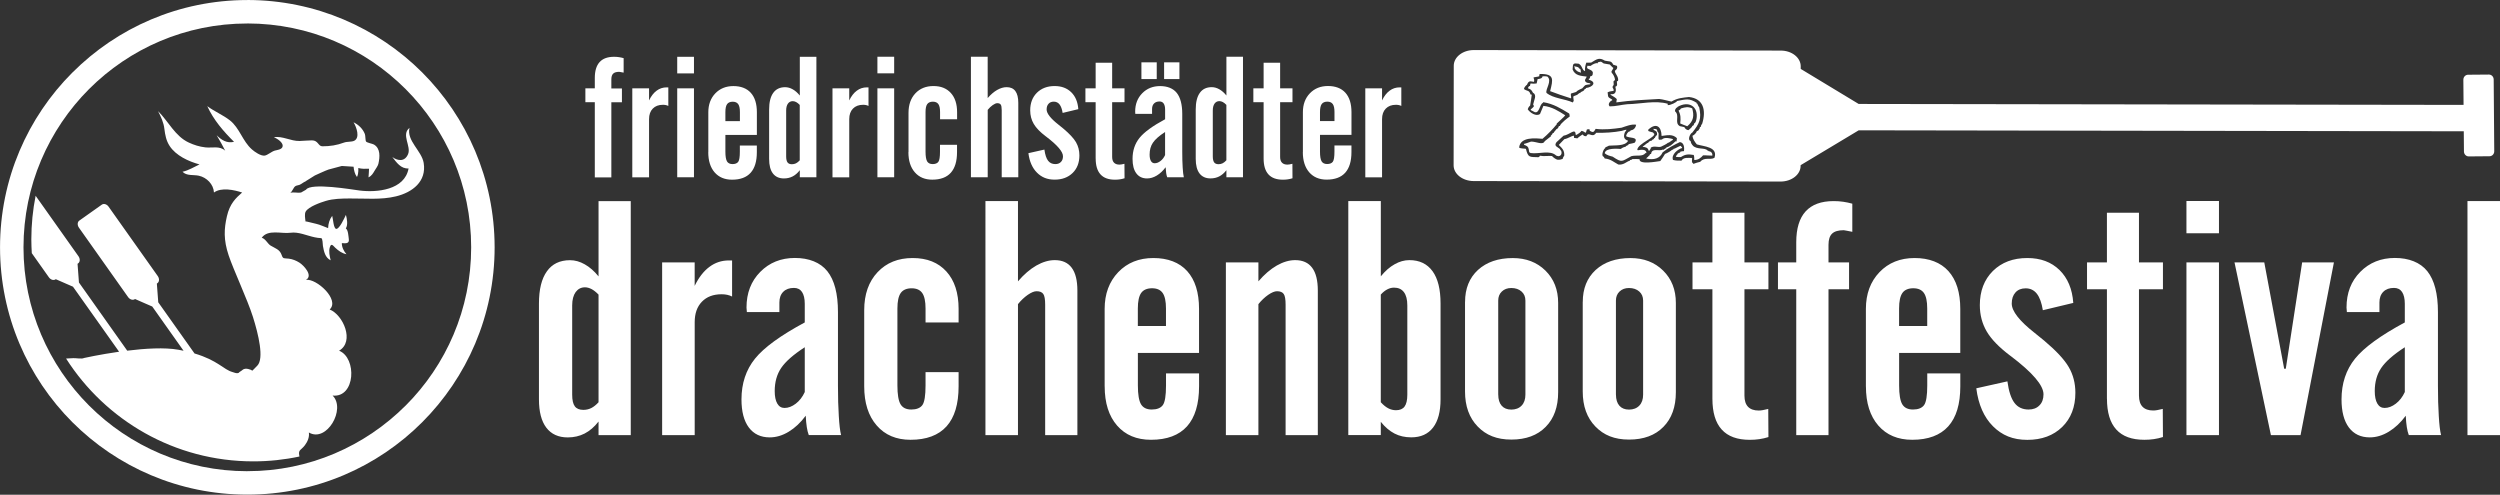
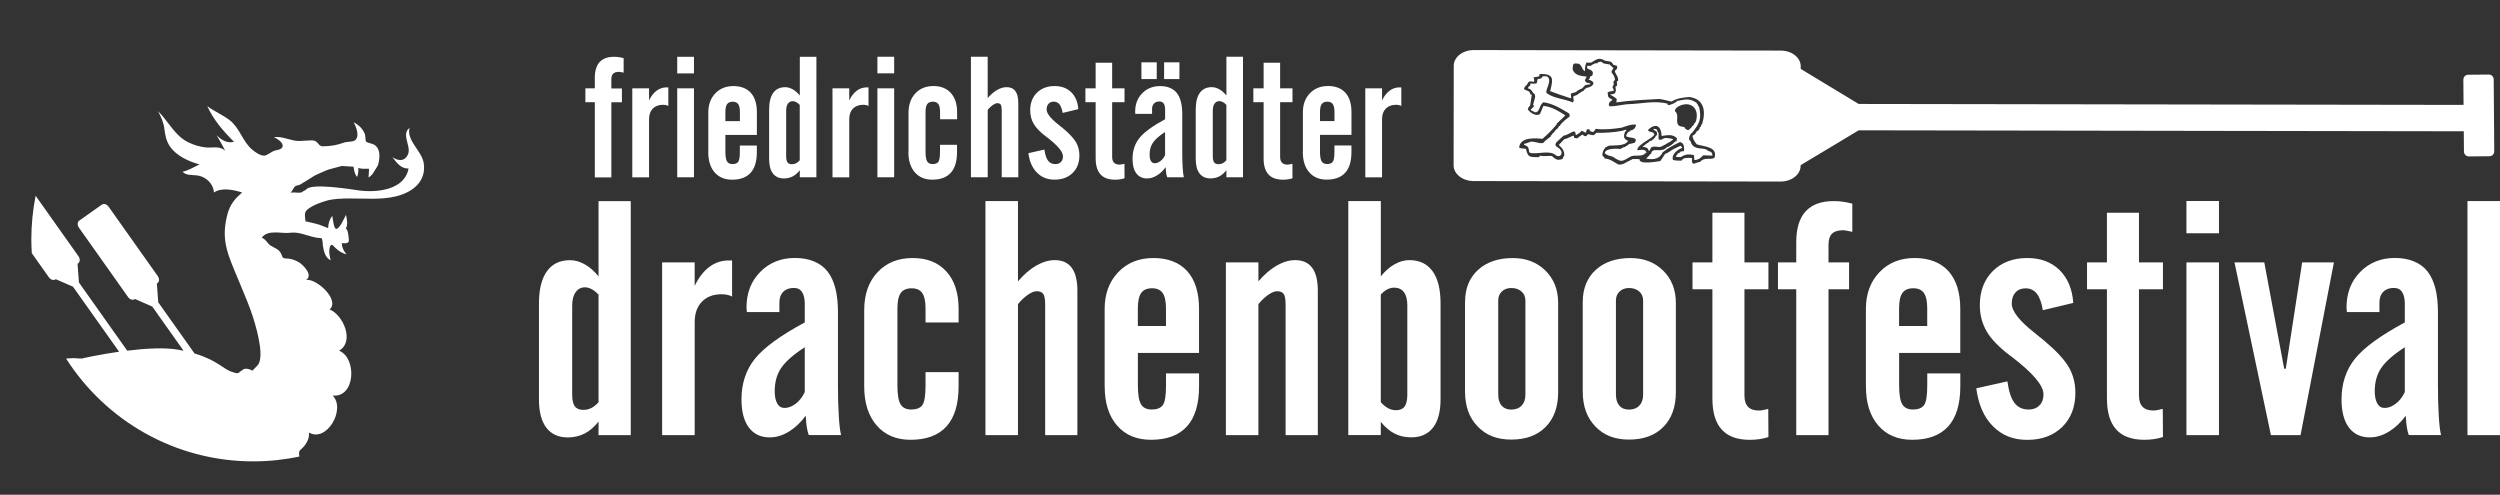
<svg xmlns="http://www.w3.org/2000/svg" id="Ebene_2" viewBox="0 0 716.2 141.73">
  <rect x="0" y="0" width="716.2" height="141.73" fill="#333333" stroke="none" />
  <defs>
    <style>.cls-1,.cls-2{fill:#fff;}.cls-2{fill-rule:evenodd;}</style>
  </defs>
  <g id="Ebene_1-2">
    <g>
      <g>
        <path class="cls-1" d="M87.34,127.56c.77-1.03,1.35-2.35,1.14-3.66,5.11,3.01,10.7-6.76,6.8-10.58,6.56,.69,7.01-10.79,1.86-12.85,4.52-2.63,1.17-10.26-2.69-11.81,2.99-2.8-3.83-8.97-6.8-8.48,2.16-1.23-.68-4.19-1.87-4.94-.91-.58-1.98-1.01-3.05-1.14-1.38-.17-1.64,.17-2.05-1.07-.54-1.59-1.88-1.9-3.15-2.67-.85-.51-1.48-1.99-2.55-2.24,1.78-2.52,5.72-1.08,8.23-1.44,2.28-.33,4.69,.83,6.95,1.3,.6,.13,1.22,.22,1.84,.24,.47,.02,.43,1.78,.51,2.22,.27,1.55,.64,3.4,2.22,4.13-.28-1.18-.62-2.57-.23-3.76,.41-1.29,.93-.41,1.54,.16,.95,.88,1.92,1.61,3.22,1.86-.77-.87-1.35-2.02-1.33-3.18,1.09,.08,2.19,.2,2-1.15-.12-.88-.18-2.62-.86-3.06,.65-.99,.35-2.71,.03-3.88-.42,.88-1.88,4.13-2.79,4.01-.76-.11-.88-2.85-1.14-3.73-.79,1.04-1.12,2.21-1.17,3.51-.33-.07-2.49-1.07-3.42-1.23-.66-.11-2.24-.61-3.43-.77,.13,0,.25,.03,.37,.04-.09-.8-.35-2.13,.08-2.82,.85-1.38,4.25-2.57,5.73-3.01,2.18-.66,4.56-.68,6.83-.7,4.42-.04,8.95,.45,13.29-.61,4.7-1.14,8.8-4.25,7.93-9.58-.57-3.47-4.95-6.35-4.06-10.03-2.46,1.9,.54,5.25-.41,7.51-.91,2.16-2.81,2.05-4.52,.84,1.23,1.56,2.44,3.4,4.66,3.27-1.12,6.19-9.07,6.94-14.01,6.32-1.94-.24-14.04-2.34-15.37-.23l-1.41,.8c-1.16,.2-1.95-.19-3.09,.09,.65-.47,.88-1.55,1.47-1.92,.32-.21,.77-.21,1.13-.35,.64-.25,1.13-.76,1.76-1l.13-.11,2.54-1.59s3.22-1.49,3.92-1.7c.71-.21,3.8-1.02,3.8-1.02l3.37,.21c.11,1.03,.34,2.11,.98,2.95,.55-1.14,.36-2.57,.36-2.57,1.1,.27,2,.24,3.09,.19-.02,.83-.09,1.65-.15,2.48,.93-.45,1.3-1.15,1.8-1.99,.31-.52,.89-1.28,1.03-1.88,.45-1.99,.63-4.4-1.27-5.53-.44-.26-1.99-.5-2.26-.87-.22-.3-.15-1.66-.34-2.14-.59-1.51-1.81-2.67-3.24-3.37,.87,1.43,1.91,4.44,.18,5.3-.75,.37-2.03,.19-2.89,.51-2.08,.77-4.01,1.07-6.22,1.07-1.22,0-1.17-1.7-2.99-1.7-1.18,0-2.36,.15-3.54,.18-2.53,.07-4.91-1.51-7.38-1.07,.91,.33,2.97,1.61,2.45,2.83-.31,.71-1.52,.82-2.16,.99-1,.29-2.08,1.33-2.93,1.44-1.13,.13-2.85-1.08-3.63-1.77-2.68-2.33-3.55-6.18-6.33-8.34-1.99-1.55-4.43-2.54-6.47-4.06,1.82,3.96,4.59,7.17,7.67,10.22-2.05,.49-3.57-.5-4.98-1.88,.87,1.44,1.69,2.93,2.46,4.43-1.64-1.49-3.69-.74-5.68-.96-1.69-.19-3.24-.67-4.78-1.39-3.9-1.8-5.85-6.11-8.79-9,.85,1.66,1.6,3.24,1.82,5.11,.21,1.72,.52,3.37,1.48,4.84,1.81,2.81,5.47,4.48,8.58,5.32-1.57,.73-3.15,1.74-4.87,2.1,1.19,1.25,3.16,.8,4.69,1.14,2.25,.5,4.2,2.45,4.32,4.81,2.14-1.55,5.76-.75,8.07,0-1.82,1.59-3.55,3.22-4.36,6.81-.82,3.6-1,6.72,.5,11.2,1.39,4.18,5.34,12.54,6.94,17.58,1.6,5.05,3.25,12,1.27,14.01-1.98,2-1.21,1.41-1.86,1.19-.48-.17-1.01-.35-1.54-.31-.72,.05-.91,.5-1.48,.8-.55,.29-.16,.39-.85,.48-.39,.05-1.01-.23-1.39-.33-2.55-.69-4.17-3.34-10.87-5.32l-10.39-14.66-.17-2.28-.23-3.08,.17-.12c.56-.4,.6-1.3,.1-2.02l-14.1-19.9c-.51-.72-1.37-.97-1.94-.57l-6.45,4.57c-.56,.4-.61,1.3-.1,2.02l14.09,19.9c.51,.71,1.38,.97,1.94,.57l.05-.03,2.82,1.24,2.1,.91,8.97,12.67c-.48-.1-.98-.19-1.49-.29-3.95-.71-9.56-.36-14.65,.27l-13.83-19.53-.17-2.28-.23-3.08,.17-.12c.56-.4,.61-1.3,.11-2.02l-12.29-17.35c-.8,4.04-1.23,8.22-1.23,12.49,0,1.33,.06,2.65,.13,3.95l4.9,6.92c.51,.72,1.37,.98,1.94,.57l.04-.03,2.83,1.24,2.09,.91,13.21,18.63c-5.6,.8-10.06,1.8-10.06,1.8-.56,.34-2.35,0-3.03,.04-.7,.03-1.4,.06-2.1,.11,11.29,17.7,31.09,29.46,53.65,29.46,4.53,0,8.95-.48,13.2-1.39,0-.05-.01-.12-.02-.17-.4-1.83,.5-1.61,1.57-3.04Z" />
-         <path class="cls-1" d="M70.86,0h0c19.57,.02,37.28,7.95,50.1,20.76h0c12.8,12.82,20.73,30.53,20.74,50.08h.02v.02h0s-.02,0-.02,0c0,19.56-7.93,37.27-20.75,50.1h0c-12.81,12.82-30.52,20.74-50.08,20.74v.02h-.03v-.02c-19.57,0-37.28-7.93-50.1-20.74C7.95,108.16,.02,90.45,.01,70.88h-.01v-.02H0s.01-.01,.01-.01c0-19.57,7.93-37.28,20.75-50.09h.01C33.58,7.95,51.28,.02,70.84,.01h0s.02-.01,.02-.01h0Zm0,6.73v.02h-.03v-.02c-17.69,0-33.71,7.18-45.32,18.79h0C13.92,37.14,6.74,53.16,6.73,70.85h.02v.03h-.02c0,17.68,7.19,33.7,18.79,45.31,11.61,11.61,27.64,18.8,45.33,18.8h0s.01-.01,.01-.01h.02c17.68,.01,33.7-7.18,45.31-18.78h.01c11.6-11.6,18.78-27.63,18.78-45.33h-.01v-.03h.01c0-17.69-7.18-33.71-18.78-45.32h0c-11.61-11.61-27.64-18.79-45.33-18.8Z" />
      </g>
      <g>
        <path class="cls-1" d="M171.47,115.24v-30.84c-.68-.71-1.35-1.23-1.99-1.58-.65-.33-1.28-.51-1.9-.51-1.11,0-1.99,.46-2.66,1.36-.66,.92-1,2.2-1,3.83v25.57c0,1.53,.25,2.66,.76,3.34,.51,.68,1.33,1.01,2.44,1.01,.81,0,1.55-.17,2.25-.51,.7-.35,1.39-.9,2.11-1.68h0Zm0,5.52c-1.2,1.55-2.53,2.69-3.99,3.44-1.46,.74-3.06,1.11-4.83,1.11-2.67,0-4.73-.93-6.14-2.79-1.41-1.85-2.11-4.56-2.11-8.1v-27.46c0-4.05,.76-7.14,2.28-9.24,1.5-2.12,3.72-3.18,6.62-3.18,1.43,0,2.83,.39,4.23,1.19,1.39,.78,2.71,1.93,3.94,3.45v-21.56h9.23V124.66h-9.23v-3.89h0Zm18.22,3.89v-49.48h9.32v6.73c1.17-2.42,2.58-4.23,4.23-5.45,1.63-1.22,3.48-1.84,5.56-1.84h.93v10.34c-.43-.22-.9-.38-1.39-.49-.49-.11-1.03-.16-1.61-.16-2.39,0-4.27,.71-5.65,2.14-1.38,1.43-2.06,3.37-2.06,5.84v32.37h-9.32Zm40.86-12.33v-12.84c-3.28,2.12-5.52,4.1-6.76,5.94-1.23,1.82-1.85,4.02-1.85,6.62,0,1.55,.25,2.74,.74,3.58,.49,.84,1.19,1.25,2.07,1.25,1.09,0,2.15-.41,3.23-1.23,1.06-.81,1.92-1.92,2.56-3.31h0Zm.28,6.77c-1.46,1.98-3.09,3.5-4.87,4.58-1.79,1.09-3.61,1.63-5.46,1.63-2.56,0-4.56-.95-5.97-2.83-1.41-1.88-2.11-4.57-2.11-8.06,0-4.57,1.3-8.47,3.88-11.67,2.58-3.2,7.33-6.65,14.25-10.37v-5.34c0-1.47-.27-2.61-.79-3.39-.52-.78-1.3-1.16-2.31-1.16-1.3,0-2.31,.36-3.06,1.11-.74,.74-1.11,1.77-1.11,3.07v2.74h-9.32c0-.16-.02-.36-.05-.65-.03-.28-.05-.49-.05-.65,0-4.15,1.31-7.55,3.94-10.21,2.63-2.66,5.94-3.99,9.93-3.99s7.27,1.27,9.29,3.8c2.03,2.55,3.04,6.44,3.04,11.7v21.1c0,3.31,.08,6.19,.24,8.66,.14,2.48,.36,4.31,.65,5.48h-9.25c-.24-.65-.44-1.41-.57-2.29-.14-.89-.24-1.96-.3-3.26h0Zm16.75-8.4v-21.84c0-4.54,1.28-8.17,3.83-10.88,2.55-2.71,5.89-4.05,10.04-4.05s7.33,1.28,9.67,3.85c2.33,2.56,3.5,6.14,3.5,10.72v3.89h-9.47v-3.99c0-2.07-.32-3.55-.95-4.45-.63-.9-1.65-1.35-3.04-1.35s-2.48,.44-3.12,1.35c-.63,.9-.95,2.37-.95,4.45v22.02c0,2.6,.3,4.4,.9,5.41,.6,1,1.63,1.5,3.09,1.5s2.56-.43,3.17-1.28c.6-.84,.9-2.72,.9-5.64v-3.8h9.47v4.08c0,5.07-1.15,8.9-3.45,11.46-2.31,2.56-5.75,3.85-10.32,3.85-4.08,0-7.31-1.36-9.69-4.1-2.39-2.74-3.58-6.47-3.58-11.21h0Zm34.73,13.96V57.6h9.32v23c1.69-1.98,3.45-3.48,5.26-4.53,1.82-1.03,3.58-1.55,5.27-1.55,2.17,0,3.78,.73,4.86,2.18,1.09,1.46,1.63,3.64,1.63,6.54v41.41h-9.23v-37.33c0-1.55-.17-2.58-.54-3.1-.35-.52-1-.79-1.92-.79-.68,0-1.52,.35-2.53,1.04-1,.7-1.93,1.58-2.8,2.66v37.52h-9.32Zm43.66-31.25h8.06v-5.02c0-2.07-.32-3.55-.95-4.45s-1.65-1.35-3.04-1.35-2.48,.44-3.12,1.35c-.63,.9-.95,2.37-.95,4.45v5.02h0Zm-9.51,17.29v-22.21c0-4.29,1.3-7.8,3.89-10.51,2.6-2.71,5.95-4.05,10.07-4.05s7.44,1.25,9.69,3.75c2.26,2.52,3.39,6.11,3.39,10.81v12.62h-17.52v9.32c0,2.6,.3,4.38,.9,5.4,.6,1,1.63,1.5,3.09,1.5s2.56-.43,3.17-1.28c.6-.84,.9-2.72,.9-5.62v-3.44h9.47v3.7c0,5.08-1.16,8.9-3.45,11.46-2.31,2.56-5.75,3.85-10.32,3.85-4.12,0-7.35-1.36-9.72-4.08-2.36-2.72-3.55-6.46-3.55-11.22h0Zm34.73,13.96v-49.48h9.32v5.43c1.69-1.98,3.45-3.48,5.26-4.53,1.82-1.03,3.58-1.55,5.27-1.55,2.17,0,3.78,.73,4.86,2.18,1.09,1.46,1.63,3.64,1.63,6.54v41.41h-9.23v-37.33c0-1.55-.17-2.58-.54-3.1-.35-.52-1-.79-1.92-.79-.68,0-1.52,.35-2.53,1.04-1,.7-1.93,1.58-2.8,2.66v37.52h-9.32Zm163.4,0v-41.79h-5.24v-7.69h5.24v-5.79c0-3.93,.9-6.87,2.69-8.83,1.79-1.96,4.46-2.94,8.03-2.94,.96,0,1.87,.06,2.74,.19,.87,.13,1.73,.3,2.6,.55v8.06c-.65-.13-1.19-.22-1.63-.32-.43-.09-.71-.14-.82-.14-1.55,0-2.66,.33-3.34,.98-.68,.65-1.03,1.71-1.03,3.2v5.05h5.89v7.69h-5.89v41.79h-9.23Zm29.46-31.25h8.06v-5.02c0-2.07-.32-3.55-.95-4.45s-1.65-1.35-3.04-1.35-2.49,.44-3.12,1.35c-.63,.9-.95,2.37-.95,4.45v5.02h0Zm-9.51,17.29v-22.21c0-4.29,1.3-7.8,3.89-10.51,2.6-2.71,5.95-4.05,10.07-4.05s7.44,1.25,9.69,3.75c2.26,2.52,3.39,6.11,3.39,10.81v12.62h-17.52v9.32c0,2.6,.3,4.38,.9,5.4,.6,1,1.63,1.5,3.09,1.5s2.56-.43,3.17-1.28c.6-.84,.9-2.72,.9-5.62v-3.44h9.47v3.7c0,5.08-1.15,8.9-3.45,11.46-2.31,2.56-5.75,3.85-10.32,3.85-4.12,0-7.35-1.36-9.72-4.08-2.36-2.72-3.55-6.46-3.55-11.22h0Zm31.63,.55l8.91-1.99c.39,2.88,1.08,4.94,2.04,6.19,.95,1.25,2.3,1.88,4.04,1.88,1.3,0,2.33-.39,3.1-1.19,.78-.77,1.16-1.84,1.16-3.17,0-2.56-3.12-6.22-9.37-10.95l-.24-.17c-3.12-2.36-5.34-4.64-6.65-6.87-1.31-2.23-1.98-4.75-1.98-7.55,0-4.05,1.25-7.31,3.75-9.8,2.52-2.47,5.79-3.7,9.85-3.7,3.8,0,6.87,1.14,9.23,3.44,2.34,2.3,3.66,5.43,3.94,9.42l-8.72,2.09c-.33-2.1-.9-3.67-1.71-4.72-.81-1.03-1.88-1.55-3.21-1.55-1.24,0-2.22,.39-2.93,1.19-.71,.79-1.06,1.84-1.06,3.17,0,2.17,2.18,4.97,6.55,8.4,1.17,.95,2.09,1.69,2.74,2.22,3.42,2.88,5.78,5.41,7.04,7.58,1.27,2.18,1.9,4.64,1.9,7.36,0,4.07-1.27,7.35-3.78,9.8-2.52,2.45-5.84,3.69-9.99,3.69s-7.23-1.3-9.83-3.89c-2.6-2.6-4.19-6.22-4.78-10.86h0Zm37.42,2.98v-31.36h-5.7v-7.69h5.7v-14.23h9.18v14.23h6.87v7.69h-6.87v30.47c0,1.43,.35,2.5,1.04,3.21,.7,.71,1.71,1.06,3.04,1.06,.32,0,.7-.03,1.14-.11,.44-.08,.98-.21,1.6-.35l.05,8.06c-.87,.28-1.73,.47-2.59,.6-.87,.13-1.77,.19-2.74,.19-3.59,0-6.27-.98-8.04-2.94-1.79-1.96-2.67-4.91-2.67-8.83h0Zm22.78-47.4v-9.23h9.32v9.23h-9.32Zm0,57.83v-49.48h9.32v49.48h-9.32Zm13.77-49.48h8.53l5.7,30.47h.46l4.69-30.47h9.1l-9.56,49.48h-8.49l-10.43-49.48h0Zm48.79,37.15v-12.84c-3.28,2.12-5.52,4.1-6.76,5.94-1.23,1.82-1.85,4.02-1.85,6.62,0,1.55,.25,2.74,.74,3.58,.49,.84,1.19,1.25,2.07,1.25,1.09,0,2.15-.41,3.23-1.23,1.06-.81,1.92-1.92,2.56-3.31h0Zm.28,6.77c-1.46,1.98-3.09,3.5-4.87,4.58-1.79,1.09-3.61,1.63-5.46,1.63-2.56,0-4.56-.95-5.97-2.83-1.41-1.88-2.11-4.57-2.11-8.06,0-4.57,1.3-8.47,3.88-11.67,2.58-3.2,7.33-6.65,14.25-10.37v-5.34c0-1.47-.27-2.61-.79-3.39-.52-.78-1.3-1.16-2.31-1.16-1.3,0-2.31,.36-3.06,1.11-.74,.74-1.11,1.77-1.11,3.07v2.74h-9.33c0-.16-.02-.36-.05-.65-.03-.28-.05-.49-.05-.65,0-4.15,1.31-7.55,3.94-10.21,2.63-2.66,5.94-3.99,9.92-3.99s7.27,1.27,9.29,3.8c2.03,2.55,3.04,6.44,3.04,11.7v21.1c0,3.31,.08,6.19,.24,8.66,.14,2.48,.36,4.31,.65,5.48h-9.24c-.24-.65-.44-1.41-.57-2.29-.14-.89-.24-1.96-.3-3.26h0Zm17.67,5.56V57.6h9.32V124.66h-9.32Z" />
        <path class="cls-1" d="M395.58,115.24c.74,.81,1.46,1.39,2.15,1.74,.7,.36,1.43,.54,2.2,.54,1.11,0,1.93-.35,2.45-1.05,.52-.7,.79-1.84,.79-3.4v-25.57c0-1.66-.32-2.93-.97-3.8-.65-.87-1.6-1.3-2.83-1.3-.65,0-1.28,.16-1.92,.49-.63,.32-1.27,.82-1.88,1.5v30.84h0Zm-9.32,9.42V57.6h9.32v21.56c1.24-1.52,2.55-2.68,3.94-3.45,1.39-.79,2.8-1.19,4.23-1.19,2.9,0,5.11,1.06,6.65,3.18,1.53,2.1,2.29,5.19,2.29,9.24v27.46c0,3.51-.71,6.22-2.15,8.09-1.44,1.87-3.51,2.8-6.24,2.8-1.8,0-3.4-.36-4.8-1.09-1.41-.73-2.72-1.84-3.93-3.36v3.8h-9.32Zm42.96-11.6c0,1.36,.33,2.42,.98,3.17,.65,.74,1.57,1.11,2.77,1.11s2.22-.38,2.94-1.14c.73-.76,1.09-1.8,1.09-3.14v-26.94c0-1.08-.36-1.95-1.11-2.61-.74-.66-1.73-1-2.93-1-1.11,0-2.01,.33-2.71,1-.7,.66-1.04,1.54-1.04,2.61v26.94h0Zm-9.51-26.56c0-3.83,1.23-6.89,3.7-9.17,2.49-2.26,5.81-3.4,9.97-3.4,3.81,0,6.93,1.2,9.36,3.59,2.42,2.39,3.64,5.48,3.64,9.25v25.57c0,4.23-1.19,7.55-3.58,9.96-2.37,2.42-5.65,3.63-9.83,3.63s-7.23-1.25-9.64-3.74c-2.42-2.49-3.63-5.83-3.63-10.04v-25.64h0Zm43.23,26.56c0,1.36,.33,2.42,.98,3.17,.65,.74,1.57,1.11,2.77,1.11s2.22-.38,2.94-1.14c.73-.76,1.09-1.8,1.09-3.14v-26.94c0-1.08-.36-1.95-1.11-2.61-.74-.66-1.73-1-2.93-1-1.11,0-2.01,.33-2.71,1-.7,.66-1.04,1.54-1.04,2.61v26.94h0Zm-9.51-26.56c0-3.83,1.23-6.89,3.7-9.17,2.48-2.26,5.81-3.4,9.97-3.4,3.82,0,6.93,1.2,9.36,3.59,2.42,2.39,3.64,5.48,3.64,9.25v25.57c0,4.23-1.19,7.55-3.58,9.96-2.37,2.42-5.65,3.63-9.83,3.63s-7.23-1.25-9.64-3.74c-2.42-2.49-3.63-5.83-3.63-10.04v-25.64h0Zm37.14,27.73v-31.36h-5.7v-7.69h5.7v-14.23h9.18v14.23h6.87v7.69h-6.87v30.47c0,1.43,.35,2.5,1.04,3.21,.7,.71,1.71,1.06,3.04,1.06,.32,0,.7-.03,1.14-.11,.44-.08,.98-.21,1.6-.35l.05,8.06c-.87,.28-1.73,.47-2.6,.6-.87,.13-1.77,.19-2.74,.19-3.59,0-6.27-.98-8.04-2.94-1.79-1.96-2.67-4.91-2.67-8.83Z" />
      </g>
      <path class="cls-1" d="M170.4,50.79V29.27h-2.7v-3.96h2.7v-2.98c0-2.02,.46-3.54,1.38-4.55,.92-1.01,2.3-1.51,4.13-1.51,.5,0,.96,.03,1.41,.1,.45,.07,.89,.16,1.34,.29v4.15c-.33-.07-.61-.11-.84-.16-.22-.05-.37-.07-.43-.07-.8,0-1.37,.17-1.72,.51-.35,.33-.53,.88-.53,1.65v2.6h3.03v3.96h-3.03v21.52h-4.75Zm10.74,0V25.31h4.8v3.46c.6-1.25,1.33-2.18,2.18-2.8,.84-.63,1.79-.94,2.86-.94h.48v5.32c-.22-.11-.46-.2-.72-.25-.25-.06-.53-.08-.83-.08-1.23,0-2.2,.37-2.91,1.1-.71,.73-1.06,1.74-1.06,3.01v16.67h-4.8Zm12.87-29.77v-4.75h4.8v4.75h-4.8Zm0,29.77V25.31h4.8v25.48h-4.8Zm13.81-16.09h4.15v-2.58c0-1.07-.16-1.83-.49-2.29-.33-.46-.85-.69-1.57-.69s-1.28,.23-1.61,.69c-.33,.46-.49,1.22-.49,2.29v2.58h0Zm-4.9,8.9v-11.44c0-2.21,.67-4.02,2-5.41,1.34-1.39,3.06-2.09,5.18-2.09s3.83,.64,4.99,1.93c1.17,1.3,1.74,3.15,1.74,5.57v6.5h-9.02v4.8c0,1.34,.16,2.26,.46,2.78,.31,.51,.84,.77,1.59,.77s1.32-.22,1.63-.66c.31-.43,.46-1.4,.46-2.89v-1.77h4.87v1.91c0,2.62-.59,4.58-1.78,5.9-1.19,1.32-2.96,1.98-5.32,1.98-2.12,0-3.78-.7-5-2.1-1.21-1.4-1.82-3.33-1.82-5.78h0Zm26.19,2.34v-15.88c-.35-.37-.69-.64-1.03-.82-.34-.17-.66-.26-.98-.26-.57,0-1.03,.24-1.37,.7-.34,.47-.51,1.13-.51,1.97v13.16c0,.79,.13,1.37,.39,1.72,.26,.35,.68,.52,1.26,.52,.41,0,.8-.09,1.16-.26,.36-.18,.72-.47,1.08-.86h0Zm0,2.84c-.62,.8-1.3,1.39-2.05,1.77-.75,.38-1.57,.57-2.48,.57-1.38,0-2.44-.48-3.16-1.43-.73-.95-1.08-2.35-1.08-4.17v-14.14c0-2.09,.39-3.68,1.17-4.76,.77-1.09,1.92-1.64,3.41-1.64,.73,0,1.46,.2,2.18,.61,.72,.4,1.39,1,2.03,1.78v-11.1h4.75V50.79h-4.75v-2h0Zm9.38,2V25.31h4.8v3.46c.6-1.25,1.33-2.18,2.18-2.8,.84-.63,1.79-.94,2.86-.94h.48v5.32c-.22-.11-.46-.2-.72-.25-.25-.06-.53-.08-.83-.08-1.23,0-2.2,.37-2.91,1.1-.71,.73-1.06,1.74-1.06,3.01v16.67h-4.8Zm12.87-29.77v-4.75h4.8v4.75h-4.8Zm0,29.77V25.31h4.8v25.48h-4.8Zm8.91-7.19v-11.25c0-2.34,.66-4.21,1.97-5.6,1.31-1.39,3.03-2.09,5.17-2.09s3.77,.66,4.98,1.98c1.2,1.32,1.8,3.16,1.8,5.52v2.01h-4.88v-2.05c0-1.07-.16-1.83-.49-2.29-.33-.46-.85-.69-1.57-.69s-1.28,.23-1.61,.69c-.33,.46-.49,1.22-.49,2.29v11.34c0,1.34,.16,2.27,.46,2.79,.31,.51,.84,.77,1.59,.77s1.32-.22,1.63-.66c.31-.43,.46-1.4,.46-2.9v-1.96h4.88v2.1c0,2.61-.6,4.58-1.78,5.9-1.19,1.32-2.96,1.98-5.32,1.98-2.1,0-3.77-.7-4.99-2.11-1.23-1.41-1.84-3.33-1.84-5.77h0Zm17.88,7.19V16.26h4.8v11.84c.87-1.02,1.78-1.79,2.71-2.33,.94-.53,1.84-.8,2.72-.8,1.12,0,1.95,.38,2.5,1.12,.56,.75,.84,1.88,.84,3.37v21.32h-4.75V31.57c0-.8-.09-1.33-.28-1.6-.18-.27-.51-.41-.99-.41-.35,0-.78,.18-1.3,.54-.51,.36-1,.82-1.44,1.37v19.32h-4.8Zm16.46-6.9l4.59-1.03c.2,1.48,.55,2.54,1.05,3.19,.49,.64,1.18,.97,2.08,.97,.67,0,1.2-.2,1.6-.61,.4-.4,.59-.94,.59-1.63,0-1.32-1.61-3.2-4.83-5.64l-.12-.09c-1.61-1.21-2.75-2.39-3.42-3.54-.68-1.15-1.02-2.44-1.02-3.89,0-2.09,.64-3.77,1.93-5.05,1.3-1.27,2.98-1.91,5.07-1.91,1.96,0,3.54,.59,4.75,1.77,1.21,1.18,1.88,2.8,2.03,4.85l-4.49,1.08c-.17-1.08-.46-1.89-.88-2.43-.41-.53-.97-.8-1.65-.8-.64,0-1.14,.2-1.51,.61-.37,.41-.55,.95-.55,1.63,0,1.12,1.12,2.56,3.37,4.33,.6,.49,1.08,.87,1.41,1.14,1.76,1.48,2.98,2.79,3.63,3.9,.65,1.13,.98,2.39,.98,3.79,0,2.09-.65,3.78-1.95,5.04-1.3,1.26-3.01,1.9-5.14,1.9s-3.73-.67-5.06-2-2.16-3.2-2.46-5.59h0Zm19.27,1.53V29.27h-2.93v-3.96h2.93v-7.33h4.73v7.33h3.54v3.96h-3.54v15.69c0,.73,.18,1.29,.54,1.65,.36,.37,.88,.55,1.57,.55,.16,0,.36-.02,.59-.06,.23-.04,.5-.11,.82-.18l.03,4.15c-.45,.15-.89,.24-1.34,.31-.45,.07-.91,.1-1.41,.1-1.85,0-3.23-.51-4.14-1.52-.92-1.01-1.38-2.53-1.38-4.55h0Zm19.89-.98v-6.61c-1.69,1.09-2.84,2.11-3.48,3.06-.64,.94-.95,2.07-.95,3.41,0,.8,.13,1.41,.38,1.84,.25,.43,.61,.64,1.07,.64,.56,0,1.11-.21,1.66-.64,.55-.41,.99-.98,1.32-1.7h0Zm.15,3.49c-.75,1.02-1.59,1.8-2.51,2.36-.92,.56-1.86,.84-2.81,.84-1.32,0-2.35-.49-3.07-1.46-.73-.97-1.08-2.36-1.08-4.15,0-2.36,.67-4.36,2-6.01,1.33-1.65,3.77-3.42,7.33-5.34v-2.75c0-.76-.14-1.35-.41-1.75-.27-.4-.67-.59-1.19-.59-.67,0-1.19,.19-1.57,.57-.38,.38-.57,.91-.57,1.58v1.41h-4.8c0-.08,0-.19-.02-.33-.02-.15-.02-.25-.02-.33,0-2.14,.68-3.89,2.03-5.26,1.35-1.37,3.06-2.05,5.11-2.05s3.74,.65,4.78,1.96c1.04,1.31,1.57,3.32,1.57,6.02v10.86c0,1.7,.04,3.19,.12,4.46,.07,1.28,.19,2.22,.33,2.82h-4.76c-.12-.33-.23-.73-.29-1.18-.07-.46-.12-1.01-.16-1.68h0Zm-.43-25.27v-4.8h4.39v4.8h-4.39Zm-6.5,0v-4.8h4.39v4.8h-4.39Zm24.34,23.28v-15.88c-.35-.37-.69-.64-1.03-.82-.33-.17-.66-.26-.98-.26-.57,0-1.03,.24-1.37,.7-.34,.47-.51,1.13-.51,1.97v13.16c0,.79,.13,1.37,.39,1.72,.26,.35,.68,.52,1.26,.52,.42,0,.8-.09,1.16-.26,.36-.18,.72-.47,1.08-.86h0Zm0,2.84c-.62,.8-1.3,1.39-2.05,1.77-.75,.38-1.57,.57-2.49,.57-1.38,0-2.44-.48-3.16-1.43-.72-.95-1.08-2.35-1.08-4.17v-14.14c0-2.09,.39-3.68,1.17-4.76,.77-1.09,1.91-1.64,3.41-1.64,.73,0,1.46,.2,2.18,.61,.72,.4,1.39,1,2.03,1.78v-11.1h4.75V50.79h-4.75v-2h0Zm10.67-3.37V29.27h-2.94v-3.96h2.94v-7.33h4.73v7.33h3.54v3.96h-3.54v15.69c0,.73,.18,1.29,.54,1.65,.36,.37,.88,.55,1.57,.55,.16,0,.36-.02,.59-.06,.23-.04,.5-.11,.82-.18l.02,4.15c-.45,.15-.89,.24-1.34,.31-.45,.07-.91,.1-1.41,.1-1.85,0-3.23-.51-4.14-1.52-.92-1.01-1.38-2.53-1.38-4.55h0Zm16.15-10.72h4.15v-2.58c0-1.07-.16-1.83-.49-2.29-.33-.46-.85-.69-1.56-.69s-1.28,.23-1.61,.69c-.33,.46-.49,1.22-.49,2.29v2.58h0Zm-4.9,8.9v-11.44c0-2.21,.67-4.02,2-5.41,1.34-1.39,3.06-2.09,5.19-2.09s3.83,.64,4.99,1.93c1.16,1.3,1.74,3.15,1.74,5.57v6.5h-9.02v4.8c0,1.34,.15,2.26,.46,2.78,.31,.51,.84,.77,1.59,.77s1.32-.22,1.63-.66c.31-.43,.46-1.4,.46-2.89v-1.77h4.87v1.91c0,2.62-.6,4.58-1.78,5.9-1.19,1.32-2.96,1.98-5.32,1.98-2.12,0-3.78-.7-5-2.1-1.21-1.4-1.83-3.33-1.83-5.78h0Zm17.88,7.19V25.31h4.8v3.46c.6-1.25,1.33-2.18,2.18-2.8,.84-.63,1.79-.94,2.86-.94h.48v5.32c-.22-.11-.46-.2-.72-.25-.25-.06-.53-.08-.83-.08-1.23,0-2.2,.37-2.91,1.1-.71,.73-1.06,1.74-1.06,3.01v16.67h-4.8Z" />
      <g>
        <path class="cls-1" d="M714.39,22.77c0-.78-.62-1.42-1.37-1.41l-5.97,.05c-.75,0-1.35,.65-1.35,1.43l.06,7.21-173.29-.27-7.06-4.27-9.54-5.77v-.74c0-2.48-2.54-4.51-5.71-4.51l-87.96-.15c-3.16,0-5.73,2.01-5.73,4.5l-.04,28.52c0,2.48,2.55,4.49,5.72,4.51l87.95,.14c3.16,0,5.74-2.01,5.74-4.5v-.19l9.55-5.73,7.09-4.26,173.34,.28,.05,5.78c0,.79,.62,1.42,1.37,1.42l5.96-.05c.75,0,1.36-.64,1.35-1.43l-.16-20.56Zm-223.24,22.45c-1.24,.7-2.87-.32-4.06,1.13-.1,0-1.81,.47-1.96,.64,0-.07-.02-.13-.05-.19-.57-.2-.34-1.08-.31-1.42-.05-.04-.1-.09-.15-.13-.91,.02-2.29-.28-2.91,.77-.7,.04-1.61,.02-2.43-.2-.59-1.6,1.51-3.14,2.62-3.42,0-.08-.02-.16-.05-.24-.17-.07-.28-.2-.3-.37-.43-.05-1.82,.95-2.07,.81-.09,.14-.07,.29-.49,.33-.03,.13-1.42,1-2,1.17q-.49,.84-1.35,2.04c-1.11,.15-6.17,1.11-5.93-.53-.65-.05-1.27-.08-2.07-.03-.12,.08-.24,.29-.66,.25-.01,.05-.02,.11-.04,.19-1.03,.28-1.74,1.29-3.31,1.12-1.32-.69-2.12-1.55-3.91-1.74-.09-.2-.21-.38-.32-.56-.04,.01-.08,.03-.12,.04-.61-.46,.15-2.32,.56-2.41,.02-.09,.05-.18,.08-.27,.39-.11,.54-.27,1.01-.47,1.55-.16,4.64,.23,5.49-1.41-1.33-.41-1.37-1.34-.89-2.5,.3-.33,.39-.44,.41-.66q-.44,.04-1.3,.33c-2.39,.45-4.82,.61-7.36,.55-1.16,1.74-2.13-.54-2.82,.98-.51,0-.69-.02-1.08-.5-.07,.01-1.29,.85-1.49,1.12-.32-.06-.63-.11-.97-.14,.01-.21,0-.42-.02-.63-.77,.07-1.66,.81-2.75,1-.53,.55-1.06,1.1-1.59,1.65,.99,.98,1.63,1.56,1.57,3.02-.08,.22-.42,.58-.46,.99-.45,.14-.73,.27-1.46,.23-.41-.05-1.3-.69-1.6-1.07-.95-.1-2.36,.15-3.45-.08-.05,.19-.11,.24-.42,.43-2.49-.13-2.95,.26-3.6-2.41-.49-.11-1.56-.03-1.94-.36,.33-3.17,4.77-2.66,6.7-2.51,1.43-1.2,3.03-2.85,4.11-4.2-.01-.06-.02-.1-.06-.14,.47-.48,2.35-2.09,2.44-2.4-1.82-1.16-3.74-2.43-6.24-2.69-.31,.76-.63,1.52-.96,2.31-1.05,.85-2.91-.35-3.52-1.33,.19-.57,.35-.79,.68-1.06,.17-1.09,.37-2.18,.47-3.12-.11-.03-.23-.07-.37-.08-.35-1.31-.95-.84-1.87-1.55,.05-.52,.66-1.09,.88-1.23,.54-1.35,.98-.93,2.01-.82,.16-.81-.12-.79-.13-1.28q1.42-.23,1.62-.32,.07-.32-.01-.46c.1-.07,.18-.13,.27-.2,4.13-.04,3.72,1.55,2.86,4.92,2.01,.78,4.02,1.45,5.99,2.07,.13-.4-.15-.92-.03-1.38,.53-.16,1.04-.31,1.54-.47,.14-.38,1.5-.94,1.71-1.03,1.07-1.18,.7-.92,2.24-1.15,.03-.09,.05-.19,.08-.26-.33-.07-.66-.14-1-.2-1.15-.65-.11-1.25-.06-1.75-1.62-.21-3.35-.24-4.03-2.06,.09-1.76,.13-1.81,1.72-1.64,1.13,.55,.92,1.88,1.85,2.13-.09-.94,.09-1.7,.37-2.43q.75,.04,1.4-.02c1.69-1.06,2.32-1.5,3.9-.54,1.27,.31,1.82-.09,2.39,1.15,.37,.11,.73,.23,1.08,.34,.18,.61,.03,.95-.6,1.4-.08,.79,1.17,1.66,.91,2.89-.1,.04-.22,.09-.34,.15-.05,.51,.39,1.29-.44,1.53,.31,1.11,.26,2.32-1.36,2.15,.01,.06,.03,.12,.02,.19,.62,.35,1.28,.71,1.76,1.2-.03,.32-.09,.63-.14,.95,4.08-.59,8.28-.74,12.25-.98,1.27,.13,2.44,.54,3.53,.75,1.84-1.05,3.17-1.1,5.04-1.31,4.16,.45,4.96,3.8,3.79,7.62-.16,.25-.38,.49-.42,.96-.08,.02-.16,.03-.24,.04-.01,.15-.04,.29-.08,.44-.32,.2-.14,.63-.79,.68-.03,.34-.68,1.16-1.27,1.38,.14,.97,.58,1.62,1.25,2.45,2.01,.63,6.14,.67,5.05,3.86Z" />
        <g>
          <path class="cls-2" d="M489.43,43.29c-.02-.06-.03-.1-.07-.14-.05-.01-.11-.01-.18-.02-.77-.95-3.08-.14-4.31-1.5,.04-.03,.06-.07,.08-.09q-.19-.02-.27-.1c.02-.07,.03-.15,.04-.22-.05-.03-.13-.06-.2-.06-.07-.28-.14-.53-.2-.78-.96-.24-.14-2.16,.49-2.4,2.05-2.61,2.71-3.87,1.98-7.24-.13-.1-.49-.86-.56-1.06q-.1,.04-.19-.02c.03-.07,.03-.13,.04-.19-2.12-1.36-2.91-1.06-5.64-.54-.03,.32-1.97,1.31-2.71,1.18,.03-.13,.07-.26,.08-.37-3.65-1.05-7.67,.04-11.62,.12-1.61,.13-3.33,.63-5.04,.62-.71-.63,.2-1.61,.71-1.73,0-.08,.01-.15,0-.23-1.5-.78-1.07-.76-1.31-2.07,.72-.38,1.25-.27,1.74-.45,.09-.8-.76-.8-.01-1.65,.09-.88-.33-.98,.39-1.42,0-.74-.52-1.69-1-2.14,.02-.03,.05-.07,.07-.09-.04-.04-.07-.08-.12-.1,.18-.53,.53-.8,.57-1.14-.36-.23-.67-.66-1.03-.98-.58-.1-1.15-.2-1.74-.3-1.05-.79-.73-.46-1.69-.33,.02,.06,.03,.12,.04,.2-.04,.03-.1,.06-.16,.09-.34-.21-1.43,.31-1.91,.73-.32-.01-.64-.01-.96-.01-.02,.21-.04,.42-.08,.62,.58,.58,1.22,.38,1.65,1.2-.02,.51,.1,1.11-.73,1.18-.04,.2-.08,.42-.14,.65-.08-.01-.16,0-.25,.01-.01,.09-.02,.2-.05,.31,2.36,.67,1.29,2.1-.8,2.39-.01,.08-.03,.15-.06,.24-.1,.01-.19,.02-.29,.04-.18,.5-.36,.54-1.17,.92q-.04,.23-.14,.27s-.07-.04-.13-.06c-.27,.21-.52,.32-.72,.55-1.34,.61-1.16-.01-.99,1.73-.09,.14-.18,.29-.27,.45-2.23-1.05-5.56-1.12-7.53-2.74-.38-1.04,1.73-3.46,.23-4.7-.44-.08-.82-.09-1.37-.05-.06,.6-.77,.73-1.4,.8-.09,.41-.18,.82-.28,1.24-.51,.1-1.09,.1-1.74,.01-.08,.37-.19,.55-.17,.74q-.1,.06-.19-.02c-.08,.07-.42,.37-.35,.68,.83,.28,.97,.47,1.38,1.23,1.26,.69,.31,2.09,.06,3.41,.14,.22,.22,.21,.18,.59-.14,.1-.54,.62-.83,.73-.01,.07-.02,.16-.03,.26,.12,.12,.99,.45,1.16,.6,1.34,.38,1.31-2.16,2.3-2.65,.05-.07,.09-.14,.14-.21,2.93,.48,4.98,1.78,7.41,3.25,.1,.28,.17,.5,.13,.89-.21,.09-2.67,1.94-2.79,2.67-.09,.01-.19,.01-.3,.04-.03,.24-.29,.81-.76,.93-.13,.31-.51,.53-.77,1.05-.06,0-.11-.01-.19-.01-.11,.32-.26,.48-.61,.82,.03,.04,.07,.09,.08,.12-.6,.47-1.19,.94-1.79,1.41-.56,1.25-2.4,.09-3.92,.12-.54,.15-1.3,.52-2.03,.66,.03,.07,.04,.17,.05,.27,1.31,.48,1.22,.77,1.46,2.11,.12,.07,.25,.16,.37,.24,2.47,.36,5.55-.96,7.36,.73q.36,.15,.68,.18c.97-.16,.98-1.15,.66-1.69q-.18-.02-.23-.12c.02-.06,.05-.09,.07-.13-.71-.76-1.97-.85-1.12-2.07,.69-.63,1.37-1.26,2.04-1.87,1.8-.25,3.42-2.38,3.46-.28,.08,.01,.15,.03,.22,.06,.69-.4,1.1-.68,1.45-1.16,.71,.08,.71,.42,1.26,.53,.11-.31,.2-.62,.29-.93q.44-.11,.76-.06c.02,.14,.05,.27,.05,.41,1.08,.68,1.19,.35,1.7-.53,2.55,.33,5.05,.01,7.43-.33,1.38-.46,2.85-1.08,4.18-.85-.11,.66-.56,1.52-1.55,1.6-.08,.13-.17,.25-.28,.37-.03-.04-.07-.06-.12-.09-.42,.24-.79,.68-.94,1.37,.72,.7,3.65,.08,2.52,1.86-.41,.2-1.16,.31-1.78,.44q-.12,.31-.22,.35s-.09-.04-.15-.07c0,.06-.03,.13-.06,.2-.09-.01-.18,0-.28,.01,0,.06-.03,.13-.06,.2-.19,.04-1.24,.37-1.45,.69-.83-.02-4.46-.4-4.64,1.25,.7,.59,1.47,.75,2.26,.96,2.79,1.84,2.55,1.37,5.37-.13,1.46-.4,3.18,.24,4.06-.9,.09-.01,.19,0,.26,.01,.01-1.18-1.52-.98-2.44-.81-.05-.04-.11-.09-.18-.13,.08-1.82,5.77-3.74,4.76-4.74-.18,.11-.21-.17-.2-.21q-1.11-.27-1.41-.44c.01-.13,.01-.26,0-.39,2.28-2.08,3.76-.9,3.81,1.81,1.65-.19,3.11-.61,4.39,.63-.03,.3-.07,.62-.1,.94q-.1,.07-.32-.03c0,.07-1.37,1.25-1.49,1.3-.02-.02-.05-.04-.09-.07-.18,.31-.5,.31-1.03,.54-.01,.07-.02,.15-.05,.22-.34,.02-.34,.21-.78,.45-.05-.02-.11-.05-.18-.08-1.04,.6-3.16-.61-3.36,1.28-.09,.01-.19,.02-.3,.03-.08,.16-.15,.32-.24,.48-.08,.01-.16,.03-.25,.05-.01,.08-.02,.17-.03,.27-.25,.06-.33,.08-.58,.47,2.23,.48,3.93-.01,4.71-1.78,1.57-1.28,3.36-2.17,4.93-2.94,1.22,.13,1.33,1.61,1.19,2.6q-.25-.03-1.02,.14c-.03,.09-.07,.18-.12,.29-.48,0-.26,.12-.76,.36,.02,.03,.03,.07,.04,.13-.26,.14-.28,.22-.48,.71q.83,.11,1.46,.06c1.34-.88,2.2-.83,3.67-.6,.17,.55,.14,.79,.15,1.44,1.16,.03,1.93-.65,2.53-1.34,.87-.03,1.88,.12,2.65,.09,.08-.74-.36-1.22-1.12-1.3Zm-5.73-6c-.53-.06-.89-.34-1.18-.88-.42-.1-.84-.19-1.29-.27-1.67-.98,.11-3.03-1.38-4.27-.02-.55,.23-.74,.41-1,.07-.01,.15-.02,.21-.04,.02-.07,.05-.12,.07-.18,3.1-1.87,6.14-.28,5.46,3.5-.05,.17-.21,1.14-.67,1.21-.04,.18-.03,.64-.51,.7-.08,.45-.64,.77-1.12,1.23Z" />
          <path class="cls-2" d="M479.26,39.84c-.01,.07-.02,.17-.05,.26q-.17,.06-1.19,.8s-.07-.04-.11-.06c-.46,.44-1.33,.82-2.09,1.2-.93,.24-1.87-.35-2.89,.24,.02,.35-.21,.53-.43,.91q-.07,.05-.22-.08c-.18-.82-.81-.93-1.63-1.05,0-.04-.03-.08-.04-.1,.61-.31,1.2-1.07,1.56-1.03,.15-.44,.8-.66,1-.63,.36-.5,.46-.34,.66-.47,.01-.07-.01-.15-.02-.23,.1-.02,.18-.03,.25-.05,.13-.44,.52-.83,.65-.9,.15-1.48-.9-.98-1.07-1.74,.3,.03,.6,.06,.88,.09,.1,.15,.2,.29,.28,.43-.02,.02-.05,.05-.09,.09,.23,.36,.29,.14,.46,.8-.03,1.75-.28,1.83,.93,1.66,.74-.81,2.41-.33,3.16-.14Z" />
-           <path class="cls-2" d="M483.36,36.17s-1.96-.74-2.01-.8c.16-1.5,.16-2.43-.48-3.68,.32-.23,.64-.38,.66-.61,1.33-.39,1.99-.57,3.25-.04,.57,2.02,.46,3.6-1.42,5.13Z" />
-           <path class="cls-2" d="M452.91,20.82c-.73-.23-.79-.32-.98-.34-.01-.06-.02-.11-.04-.15-.12,.06-.36-.17-.4-.29-.09,0-.39-.42-.41-.46,.06-.05,.11-.11,.15-.14q-.07-.1-.25-.16c.01-.11,.02-.21,.03-.3q.82,.16,1.18,.31c.03,.26,.26,.24,.45,.49,.04-.02,.08-.03,.1-.05q.14,.51,.17,1.09Z" />
        </g>
      </g>
    </g>
  </g>
</svg>